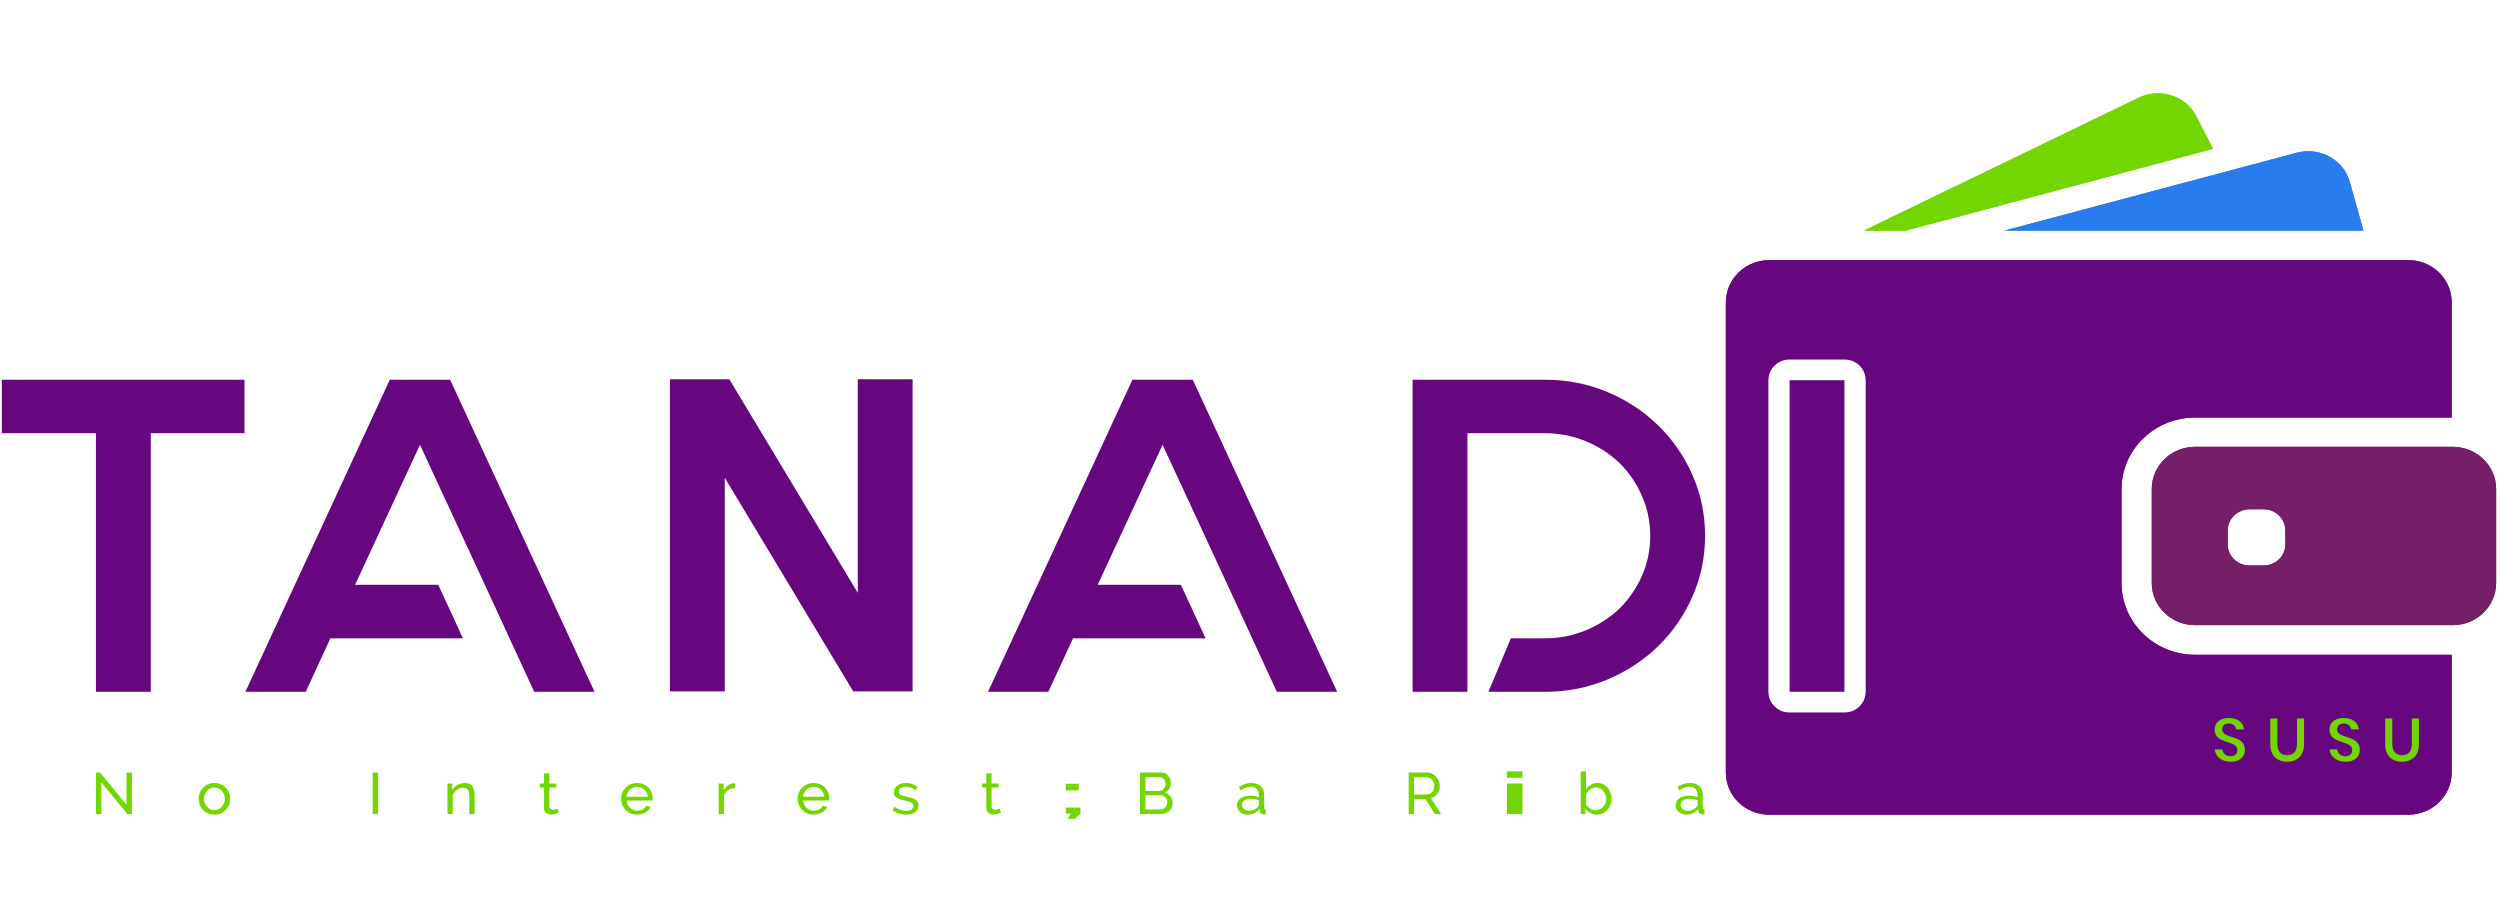
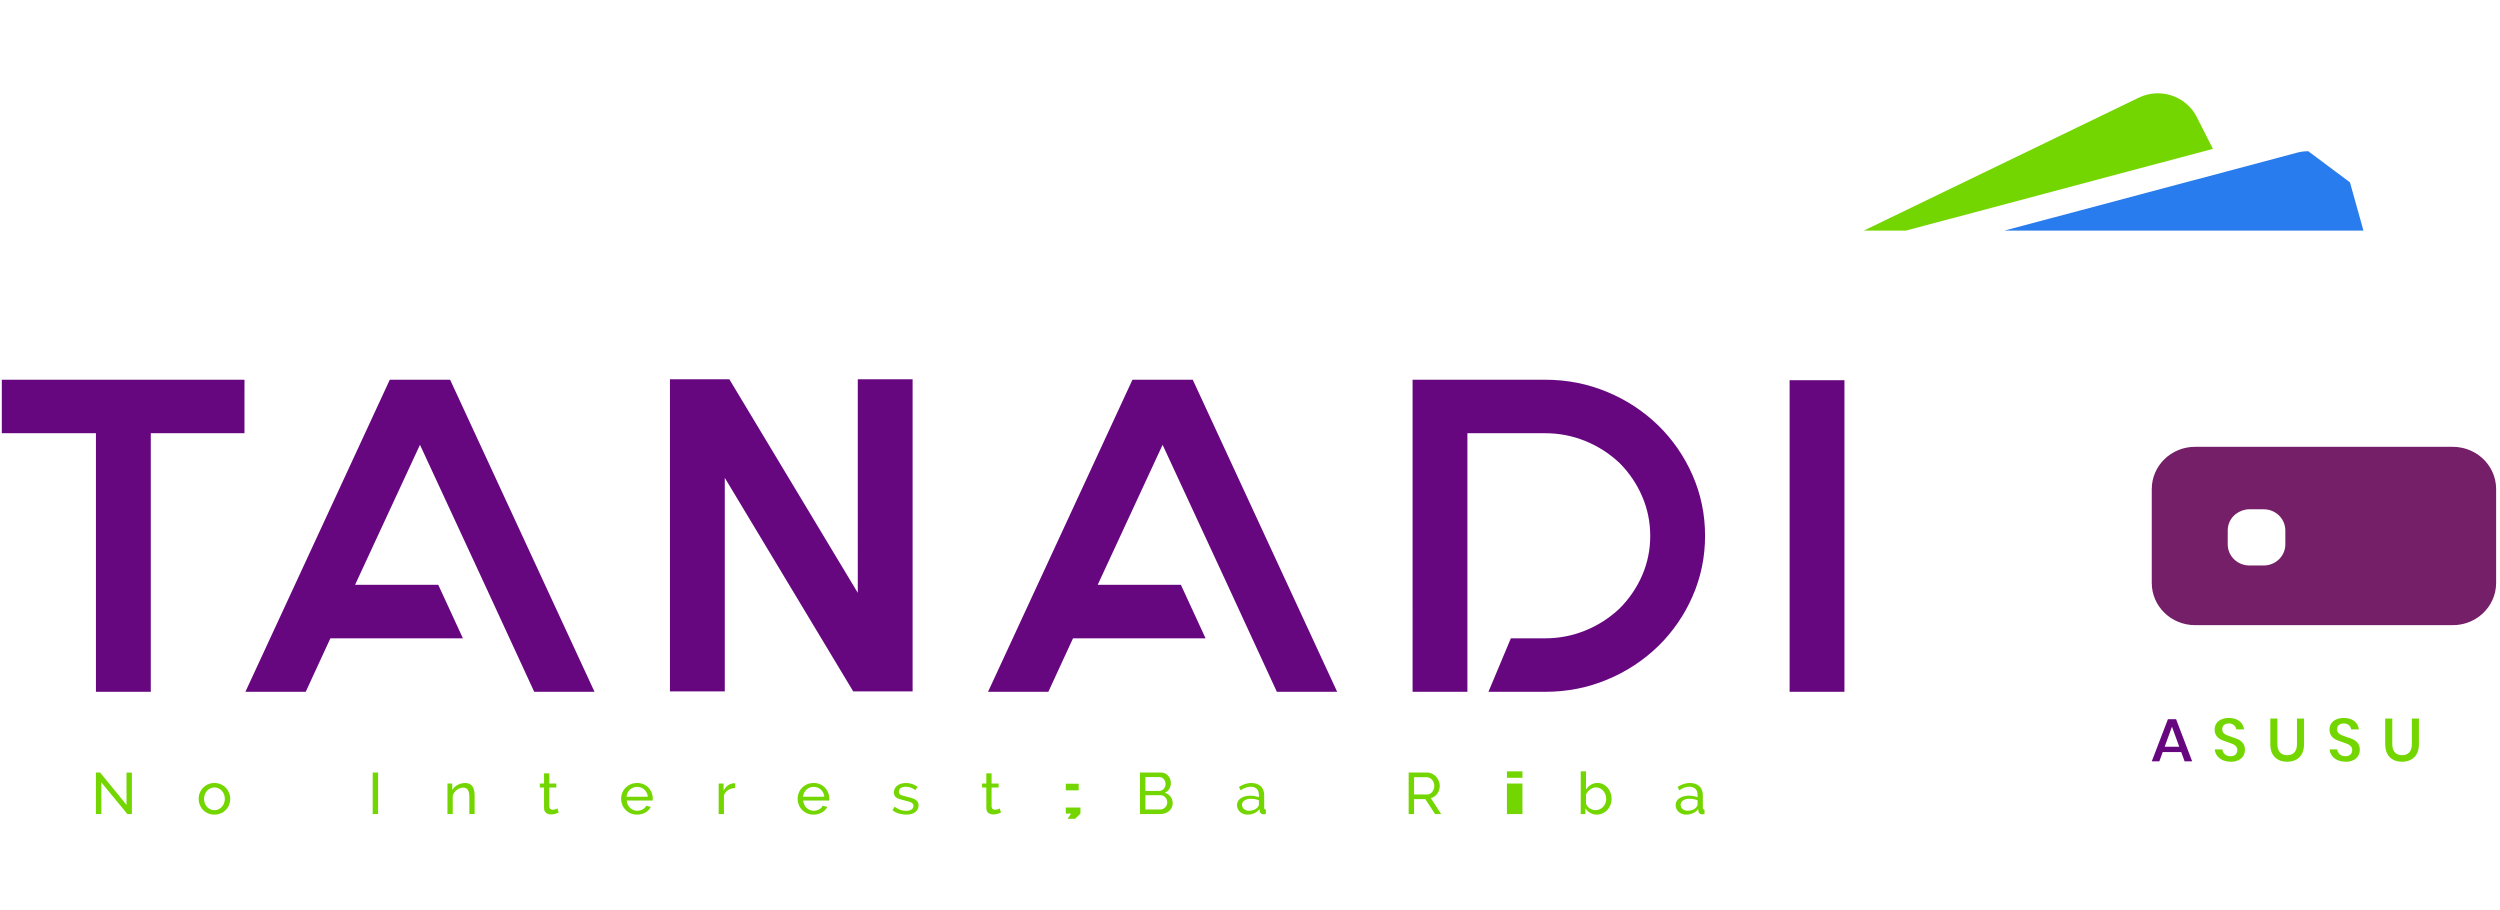
<svg xmlns="http://www.w3.org/2000/svg" width="412" height="150" viewBox="0 0 512 150">
  <g fill="none">
    <path fill="#74D600" d="M20.753 142.02v6.492h-1.106v-8.503h.862l5.403 6.623v-6.611h1.103v8.49h-.933l-5.33-6.49zm21.032 3.392c-.003.604.218 1.188.62 1.638.195.206.419.374.677.491.26.12.533.18.83.18.294 0 .57-.06.826-.177.259-.12.49-.29.683-.5.199-.216.356-.467.461-.741.112-.293.168-.604.165-.918.002-.308-.054-.615-.165-.903-.105-.275-.262-.527-.461-.744-.193-.209-.425-.378-.683-.497-.259-.119-.541-.18-.826-.176-.294 0-.57.059-.83.182-.256.122-.485.293-.676.503-.403.458-.624 1.048-.62 1.659m2.126 3.223c-.88.01-1.725-.34-2.338-.97-.286-.294-.503-.638-.66-1.03-.317-.796-.315-1.684.007-2.48.487-1.22 1.676-2.015 2.99-2 .88-.006 1.723.344 2.339.972.583.613.906 1.427.903 2.273 0 .432-.08.844-.235 1.235-.307.782-.916 1.407-1.689 1.736-.397.176-.835.264-1.317.264m32.412-.12h1.108v-8.503h-1.106l-.002 8.503zm20.876 0h-1.082v-3.497c0-.67-.103-1.16-.312-1.462-.209-.303-.527-.453-.953-.453-.226 0-.45.042-.662.124-.454.171-.85.468-1.144.855-.146.2-.258.425-.33.662v3.77h-1.082v-6.252h.983v1.341c.262-.446.643-.81 1.1-1.053.48-.265 1-.394 1.564-.394.319-.01.635.057.92.197.248.132.442.315.59.55.146.235.252.515.314.832.062.324.094.668.094 1.044v3.736zm17.226-.31c-.2.096-.408.178-.62.245-.305.096-.622.146-.941.147-.365.01-.722-.101-1.018-.315-.288-.211-.43-.54-.43-.988v-4.206h-.873v-.823h.874v-2.088h1.08v2.088h1.437v.823h-1.438v3.883c.018.232.094.4.235.503.142.104.313.158.489.155.2.003.398-.032.585-.102.176-.068.294-.121.362-.162l.258.84zm18.245-3.234c-.067-.835-.599-1.56-1.374-1.877-.259-.1-.534-.15-.812-.147-.546-.002-1.074.2-1.48.568-.194.182-.353.4-.467.64-.12.257-.194.533-.214.816h4.347zm-2.197 3.664c-.486 0-.927-.088-1.327-.258-.778-.326-1.39-.952-1.7-1.736-.16-.397-.242-.821-.241-1.25 0-.44.082-.856.241-1.247.316-.783.932-1.407 1.712-1.732.4-.17.844-.256 1.326-.256.878-.016 1.723.333 2.333.965.656.708.967 1.67.847 2.63h-5.312c.02.294.095.582.22.85.234.492.643.88 1.148 1.087.435.173.915.201 1.367.08.184-.05.361-.12.53-.21.16-.085.306-.194.435-.323.123-.123.221-.27.288-.432l.935.25c-.109.235-.257.45-.438.635-.187.197-.402.365-.638.5-.526.296-1.12.451-1.724.45l-.002-.003zm20.1-5.45c-.506.007-1 .148-1.433.41-.404.245-.713.62-.876 1.064v3.856h-1.083v-6.253h1.01v1.45c.22-.433.51-.78.87-1.047.334-.258.735-.414 1.156-.45h.206c.058 0 .108.006.147.012v.958h.003zm18.244 1.786c-.067-.835-.599-1.56-1.374-1.877-.259-.1-.534-.15-.812-.147-.546-.002-1.074.2-1.48.568-.194.182-.353.4-.467.64-.12.257-.193.533-.214.816h4.347zm-2.197 3.664c-.486 0-.927-.088-1.327-.258-.777-.326-1.39-.952-1.7-1.736-.16-.397-.242-.821-.241-1.25 0-.44.082-.856.241-1.247.316-.783.932-1.407 1.712-1.732.4-.17.844-.256 1.326-.256.878-.016 1.723.333 2.333.965.657.708.967 1.67.847 2.63H164.5c.02.294.095.582.22.85.234.492.643.88 1.148 1.087.435.173.915.201 1.367.08.184-.05.361-.12.53-.21.16-.085.306-.194.435-.323.124-.123.221-.27.288-.432l.936.25c-.11.235-.258.45-.439.635-.187.197-.402.365-.638.5-.526.296-1.12.451-1.723.45l-.003-.003zm18.955 0c-.514 0-1.023-.08-1.52-.235-.47-.14-.907-.37-1.288-.676l.464-.706c.377.28.753.488 1.13.63.376.14.773.208 1.19.208.469 0 .84-.088 1.113-.268.264-.16.422-.452.411-.761.004-.138-.035-.274-.111-.389-.087-.119-.201-.216-.333-.282-.18-.092-.369-.164-.564-.215-.265-.073-.53-.142-.797-.206-.335-.08-.666-.171-.995-.273-.243-.071-.474-.176-.688-.312-.168-.106-.304-.255-.394-.432-.086-.196-.128-.41-.12-.624-.008-.567.256-1.103.711-1.441.235-.17.5-.296.78-.37.764-.2 1.57-.165 2.314.102.418.147.768.35 1.06.597l-.495.636c-.268-.23-.577-.407-.912-.52-.332-.119-.676-.177-1.03-.177-.349-.011-.695.074-1 .247-.273.164-.41.426-.41.785 0 .141.029.265.079.359.064.105.155.192.264.25.149.082.307.147.47.191.195.059.427.118.698.182.423.094.794.192 1.112.294.314.098.576.215.785.353.206.136.362.295.465.477.108.206.162.437.156.67.017.55-.241 1.072-.689 1.392-.458.344-1.076.514-1.853.514m19.421-.43c-.2.096-.406.178-.618.245-.304.096-.621.146-.94.147-.365.01-.723-.101-1.018-.315-.289-.211-.43-.54-.43-.988v-4.206h-.873v-.823h.873v-2.088h1.08v2.088h1.438v.823h-1.438v3.883c.017.232.094.4.235.503.141.104.313.158.488.155.2.003.398-.032.585-.102.177-.068.294-.121.362-.162l.259.84H205zm13.638 1.28l.72-1.064h-1.084v-1.247h3v1.247l-1.086 1.064h-1.55zm-.364-5.832h2.638v-1.344h-2.638v1.344zm20.776 2.48c.003-.38-.136-.747-.388-1.03-.118-.136-.262-.246-.424-.324-.168-.08-.352-.122-.538-.12h-3.118v2.923h3.03c.195.002.387-.039.564-.12.341-.159.613-.436.765-.78.073-.174.11-.36.109-.55zm-4.47-5.189v2.841h2.776c.366.005.716-.148.962-.42.252-.27.39-.626.388-.994 0-.371-.128-.73-.362-1.018-.232-.261-.565-.41-.915-.409h-2.85zm5.588 5.383c.002.31-.069.616-.206.894-.132.269-.32.506-.55.697-.242.195-.517.344-.812.44-.319.106-.653.159-.988.157h-4.138v-8.503h4.335c.303 0 .576.062.823.191.244.126.453.294.627.497.35.413.54.938.538 1.48.003.414-.109.821-.323 1.176-.218.357-.542.637-.927.8.5.144.894.409 1.185.794.294.397.447.88.436 1.374v.003zm15.594 1.517c.382 0 .74-.07 1.073-.206.298-.114.56-.307.756-.559.153-.152.233-.308.233-.47v-.92c-.522-.2-1.075-.302-1.633-.3-.464-.02-.923.097-1.32.338-.342.223-.512.514-.512.873-.002.34.144.662.4.885.28.234.635.361 1 .36m-.283.793c-.289.002-.576-.05-.847-.153-.25-.093-.48-.233-.679-.411-.191-.174-.346-.384-.456-.618-.227-.497-.216-1.07.03-1.559.136-.242.328-.448.558-.603.244-.167.53-.3.862-.397.332-.094.694-.144 1.088-.144.61.005 1.216.111 1.792.315v-.506c0-.509-.148-.912-.442-1.206-.294-.288-.711-.432-1.253-.432-.647 0-1.326.24-2.038.729l-.356-.682c.824-.544 1.656-.815 2.491-.815.845 0 1.5.218 1.971.659.47.438.706 1.059.706 1.856v2.55c0 .25.115.376.344.382v.912l-.282.038c-.079.007-.157.011-.236.012-.187.009-.37-.058-.508-.186-.125-.12-.205-.278-.227-.45l-.023-.44c-.285.371-.66.665-1.089.852-.438.197-.906.294-1.406.294M289.6 144.5h2.638c.428.008.834-.19 1.091-.532.27-.357.417-.791.418-1.239.003-.231-.04-.461-.126-.676-.082-.207-.199-.397-.345-.565-.138-.16-.308-.29-.5-.382-.19-.093-.4-.141-.611-.141H289.6v3.535zm-1.106 4.012v-8.503h3.732c.367-.003.729.077 1.06.235.326.153.602.362.838.62.233.258.418.555.547.877.129.32.197.65.197.985 0 .29-.044.58-.13.856-.156.536-.49 1.003-.947 1.324-.227.162-.482.28-.753.35l2.112 3.256h-1.253l-1.991-3.053H289.6v3.053h-1.106zm20.124 0h3.18v-6.253h-3.18v6.253zm0-7.427h3.18v-1.317h-3.18v1.317zm18.135 6.636c.305.003.606-.063.882-.192.535-.247.95-.697 1.156-1.25.312-.85.15-1.8-.423-2.5-.184-.216-.409-.393-.662-.52-.468-.237-1.014-.265-1.503-.077-.413.157-.774.428-1.041.78-.133.176-.25.362-.347.562v1.808c.038.2.126.383.264.55.133.168.295.315.477.442.185.12.382.217.588.29.212.074.412.107.609.107m.27.911c-.948-.001-1.829-.49-2.332-1.294v1.177h-.959v-8.75h1.083v3.735c.27-.406.6-.732.994-.98.414-.252.891-.381 1.376-.37.441 0 .839.091 1.189.276.352.183.652.424.902.724s.442.647.577 1.041c.135.394.206.8.206 1.218.002.838-.31 1.647-.874 2.267-.272.294-.6.53-.964.695-.376.172-.784.26-1.197.258m18.576-.788c.368.004.733-.066 1.074-.206.297-.114.559-.307.755-.559.156-.152.236-.308.236-.47v-.92c-.522-.2-1.077-.302-1.636-.3-.463-.02-.923.097-1.32.338-.338.223-.509.514-.509.873-.003.339.142.662.397.885.281.234.635.36 1 .36m-.28.793c-.289.002-.576-.05-.846-.153-.252-.092-.484-.232-.683-.411-.191-.174-.346-.384-.456-.618-.226-.498-.214-1.071.033-1.559.137-.241.328-.448.559-.603.262-.178.552-.312.858-.397.333-.094.694-.144 1.089-.144.611.004 1.217.11 1.794.315v-.506c0-.509-.147-.912-.441-1.206-.298-.288-.715-.432-1.256-.432-.647 0-1.324.24-2.039.729l-.355-.682c.823-.544 1.658-.815 2.494-.815.84 0 1.5.218 1.97.659.47.438.706 1.059.706 1.856v2.55c0 .25.115.376.341.382v.912l-.282.038c-.078.008-.157.011-.235.012-.187.008-.37-.058-.506-.186-.125-.12-.205-.278-.227-.45l-.026-.44c-.284.372-.659.665-1.088.852-.436.197-.903.294-1.403.294m45-119.603l62.89-16.75-3.332-6.567c-2.176-4.27-7.49-6.033-11.867-3.906l-56.303 27.22h8.612v.003z" />
-     <path fill="#287CED" d="M472.732 12.765c-.78 0-1.558.103-2.34.309l-14.774 3.94-45.124 12.012h73.541l-2.764-9.885c-1.062-3.853-4.642-6.38-8.539-6.38" />
+     <path fill="#287CED" d="M472.732 12.765c-.78 0-1.558.103-2.34.309l-14.774 3.94-45.124 12.012h73.541l-2.764-9.885" />
    <path fill="#741F68" d="M468.035 93.288c0 2.383-1.982 4.318-4.426 4.318h-2.941c-2.444 0-4.43-1.935-4.43-4.318v-2.87c0-1.383.656-2.61 1.7-3.389.765-.57 1.7-.932 2.73-.932h2.94c2.442 0 4.427 1.935 4.427 4.324v2.867zm40.289-17.717c-.901-.802-1.956-1.413-3.1-1.795-.926-.307-1.895-.466-2.871-.47H449.54c-4.888 0-8.859 3.873-8.859 8.644v19.235c0 4.77 3.97 8.641 8.86 8.641h52.81c1.01 0 1.969-.173 2.872-.464 1.147-.377 2.203-.99 3.1-1.8 1.77-1.57 2.885-3.853 2.885-6.377V81.95c0-2.524-1.115-4.806-2.885-6.38z" />
-     <path fill="#670780" d="M382.12 123.48c0 2.361-1.958 4.273-4.376 4.273h-11.232c-2.418 0-4.38-1.912-4.38-4.274V59.656c0-2.362 1.962-4.274 4.38-4.274h11.232c2.418 0 4.377 1.912 4.377 4.27v63.827zm52.362-32.874v-8.624c0-3.973 1.63-7.588 4.27-10.232 2.415-2.425 5.583-3.955 8.983-4.338.594-.07 1.191-.104 1.789-.103h52.582V43.718c.018-4.77-3.953-8.642-8.841-8.642H362.324c-2.798 0-5.295 1.262-6.927 3.25-1.248 1.521-1.935 3.425-1.947 5.392v96.288c0 4.768 3.97 8.638 8.859 8.638h130.938c4.888 0 8.859-3.87 8.859-8.638v-24.112H449.54c-8.309 0-15.059-6.588-15.059-14.691V90.606z" />
-     <path fill="#74D600" d="M390.318 29.03l62.89-16.75-3.332-6.568c-2.176-4.27-7.49-6.033-11.867-3.906l-56.303 27.22h8.612v.003z" />
-     <path fill="#287CED" d="M472.732 12.765c-.78 0-1.558.103-2.34.309l-14.774 3.94-45.124 12.012h73.541l-2.764-9.885c-1.062-3.853-4.642-6.38-8.539-6.38" />
-     <path fill="#741F68" d="M468.035 93.288c0 2.383-1.982 4.318-4.426 4.318h-2.941c-2.444 0-4.43-1.935-4.43-4.318v-2.87c0-1.383.656-2.61 1.7-3.389.765-.57 1.7-.932 2.73-.932h2.94c2.442 0 4.427 1.935 4.427 4.324v2.867zm40.289-17.717c-.901-.802-1.956-1.413-3.1-1.795-.926-.307-1.895-.466-2.871-.47H449.54c-4.888 0-8.859 3.873-8.859 8.644v19.235c0 4.77 3.97 8.641 8.86 8.641h52.81c1.01 0 1.969-.173 2.872-.464 1.147-.377 2.203-.99 3.1-1.8 1.77-1.57 2.885-3.853 2.885-6.377V81.95c0-2.524-1.115-4.806-2.885-6.38z" />
-     <path fill="#670780" d="M382.12 123.48c0 2.361-1.958 4.273-4.376 4.273h-11.232c-2.418 0-4.38-1.912-4.38-4.274V59.656c0-2.362 1.962-4.274 4.38-4.274h11.232c2.418 0 4.377 1.912 4.377 4.27v63.827zm52.362-32.874v-8.624c0-3.973 1.63-7.588 4.27-10.232 2.415-2.425 5.583-3.955 8.983-4.338.594-.07 1.191-.104 1.789-.103h52.582V43.718c.018-4.77-3.953-8.642-8.841-8.642H362.324c-2.798 0-5.295 1.262-6.927 3.25-1.248 1.521-1.935 3.425-1.947 5.392v96.288c0 4.768 3.97 8.638 8.859 8.638h130.938c4.888 0 8.859-3.87 8.859-8.638v-24.112H449.54c-8.309 0-15.059-6.588-15.059-14.691V90.606z" />
    <path fill="#670780" d="M50.068 70.52H30.882v52.96H19.647V70.52H.371V59.566h49.7l-.003 10.956zm71.694 52.96h-12.353l-5.056-10.956-5.056-10.96-13.288-28.67-13.291 28.67h17.035l5.053 10.96H67.662l-5.053 10.955H50.256l29.573-63.914h12.353l29.58 63.914zm65.14-64.01v63.918h-12.167l-26.3-43.735v43.735h-11.23V59.474h12.166l26.303 43.735V59.474l11.229-.003zm86.95 64.01H261.5l-5.056-10.956-5.053-10.96-13.291-28.67-13.291 28.67h17.035l5.056 10.96h-27.147l-5.053 10.955h-12.353l29.577-63.914h12.352l29.577 63.914zm55.316-61.404c3.882 1.6 7.424 3.924 10.438 6.848 2.973 2.909 5.356 6.365 7.018 10.179 1.714 3.897 2.573 8.035 2.573 12.418 0 4.382-.859 8.523-2.573 12.42-1.66 3.814-4.044 7.271-7.018 10.18-3.014 2.924-6.556 5.248-10.438 6.85-3.994 1.676-8.236 2.508-12.73 2.508h-11.606l4.589-10.955h7.017c2.87 0 5.618-.533 8.236-1.598 2.604-1.052 4.986-2.586 7.023-4.52 1.958-1.956 3.529-4.264 4.63-6.803 1.097-2.552 1.655-5.304 1.638-8.082 0-2.797-.544-5.477-1.639-8.033-1.091-2.558-2.663-4.883-4.629-6.85-2.037-1.933-4.42-3.467-7.023-4.52-2.615-1.064-5.413-1.606-8.236-1.597h-15.912v52.958h-11.229V59.565h27.141c4.494 0 8.736.835 12.73 2.511m37.344 61.403h11.232V59.656h-11.232v63.823zm79.797 11.242l-1.491-4.097-1.489 4.097h2.98zm.406 1.094h-3.794l-.686 1.897h-1.553l3.31-8.627h1.667l3.294 8.627h-1.55l-.688-1.897z" />
    <path fill="#74D600" d="M459.441 136.576c-.23.385-.567.694-.97.889-.495.237-1.04.352-1.589.335-.611 0-1.158-.106-1.64-.318-.458-.19-.858-.496-1.16-.888-.289-.381-.461-.838-.497-1.315h1.553c.044.383.212.706.503.983.294.27.685.409 1.177.409.44 0 .785-.118 1.026-.347.243-.234.374-.56.362-.898.01-.281-.084-.557-.265-.773-.183-.206-.41-.369-.665-.477-.353-.15-.715-.284-1.082-.4-.468-.138-.925-.312-1.368-.52-.356-.177-.663-.437-.897-.759-.26-.383-.39-.84-.367-1.303 0-.47.117-.882.353-1.241.253-.367.608-.653 1.02-.824.484-.203 1.005-.303 1.53-.294.911 0 1.64.218 2.18.647.527.412.861 1.023.923 1.689H458c-.057-.33-.225-.632-.476-.853-.295-.249-.674-.375-1.06-.353-.353-.018-.7.09-.982.306-.247.203-.367.494-.367.873 0 .3.082.547.253.738.17.197.382.347.644.462.347.145.7.275 1.059.391.57.174 1.035.347 1.397.53.358.176.664.432.914.773.267.395.4.865.377 1.341.003.42-.107.834-.318 1.197m6.97-7.629v5.203c0 .776.177 1.356.53 1.735.353.383.847.574 1.483.574.629 0 1.117-.191 1.47-.574.353-.38.53-.959.53-1.735v-5.203h1.447v5.203c0 1.2-.318 2.109-.953 2.726-.636.615-1.477.924-2.52.924-1.036 0-1.866-.309-2.495-.924-.627-.617-.941-1.526-.941-2.726v-5.203h1.45zm16.557 7.63c-.229.384-.565.693-.968.888-.495.237-1.04.351-1.588.335-.612 0-1.16-.106-1.644-.318-.456-.19-.855-.496-1.156-.888-.29-.381-.463-.837-.5-1.315h1.556c.044.383.208.706.503.983.294.27.682.409 1.176.409.441 0 .782-.118 1.024-.347.242-.234.374-.56.361-.898.012-.281-.083-.557-.264-.773-.183-.205-.41-.368-.662-.477-.354-.15-.715-.284-1.082-.4-.469-.139-.926-.313-1.368-.52-.356-.177-.664-.437-.897-.759-.262-.382-.393-.84-.37-1.303 0-.47.12-.882.358-1.241.252-.367.606-.653 1.018-.824.483-.203 1.002-.303 1.526-.294.915 0 1.641.218 2.18.647.528.411.862 1.022.923 1.689h-1.565c-.058-.33-.226-.63-.476-.853-.296-.249-.676-.375-1.062-.353-.352-.018-.7.09-.98.306-.246.203-.37.494-.37.873 0 .3.083.547.256.738.168.197.382.347.641.462.26.112.612.241 1.062.391.57.174 1.032.347 1.394.53.359.176.668.432.918.773.266.395.397.866.373 1.341.003.42-.106.834-.317 1.197m6.973-7.629v5.203c0 .776.177 1.356.53 1.735.353.383.844.574 1.479.574.63 0 1.118-.191 1.47-.574.354-.38.53-.959.53-1.735v-5.203h1.45v5.203c0 1.2-.318 2.109-.956 2.726-.635.615-1.473.924-2.518.924-1.035 0-1.864-.309-2.494-.924-.626-.617-.94-1.526-.94-2.726v-5.203h1.45z" />
  </g>
</svg>